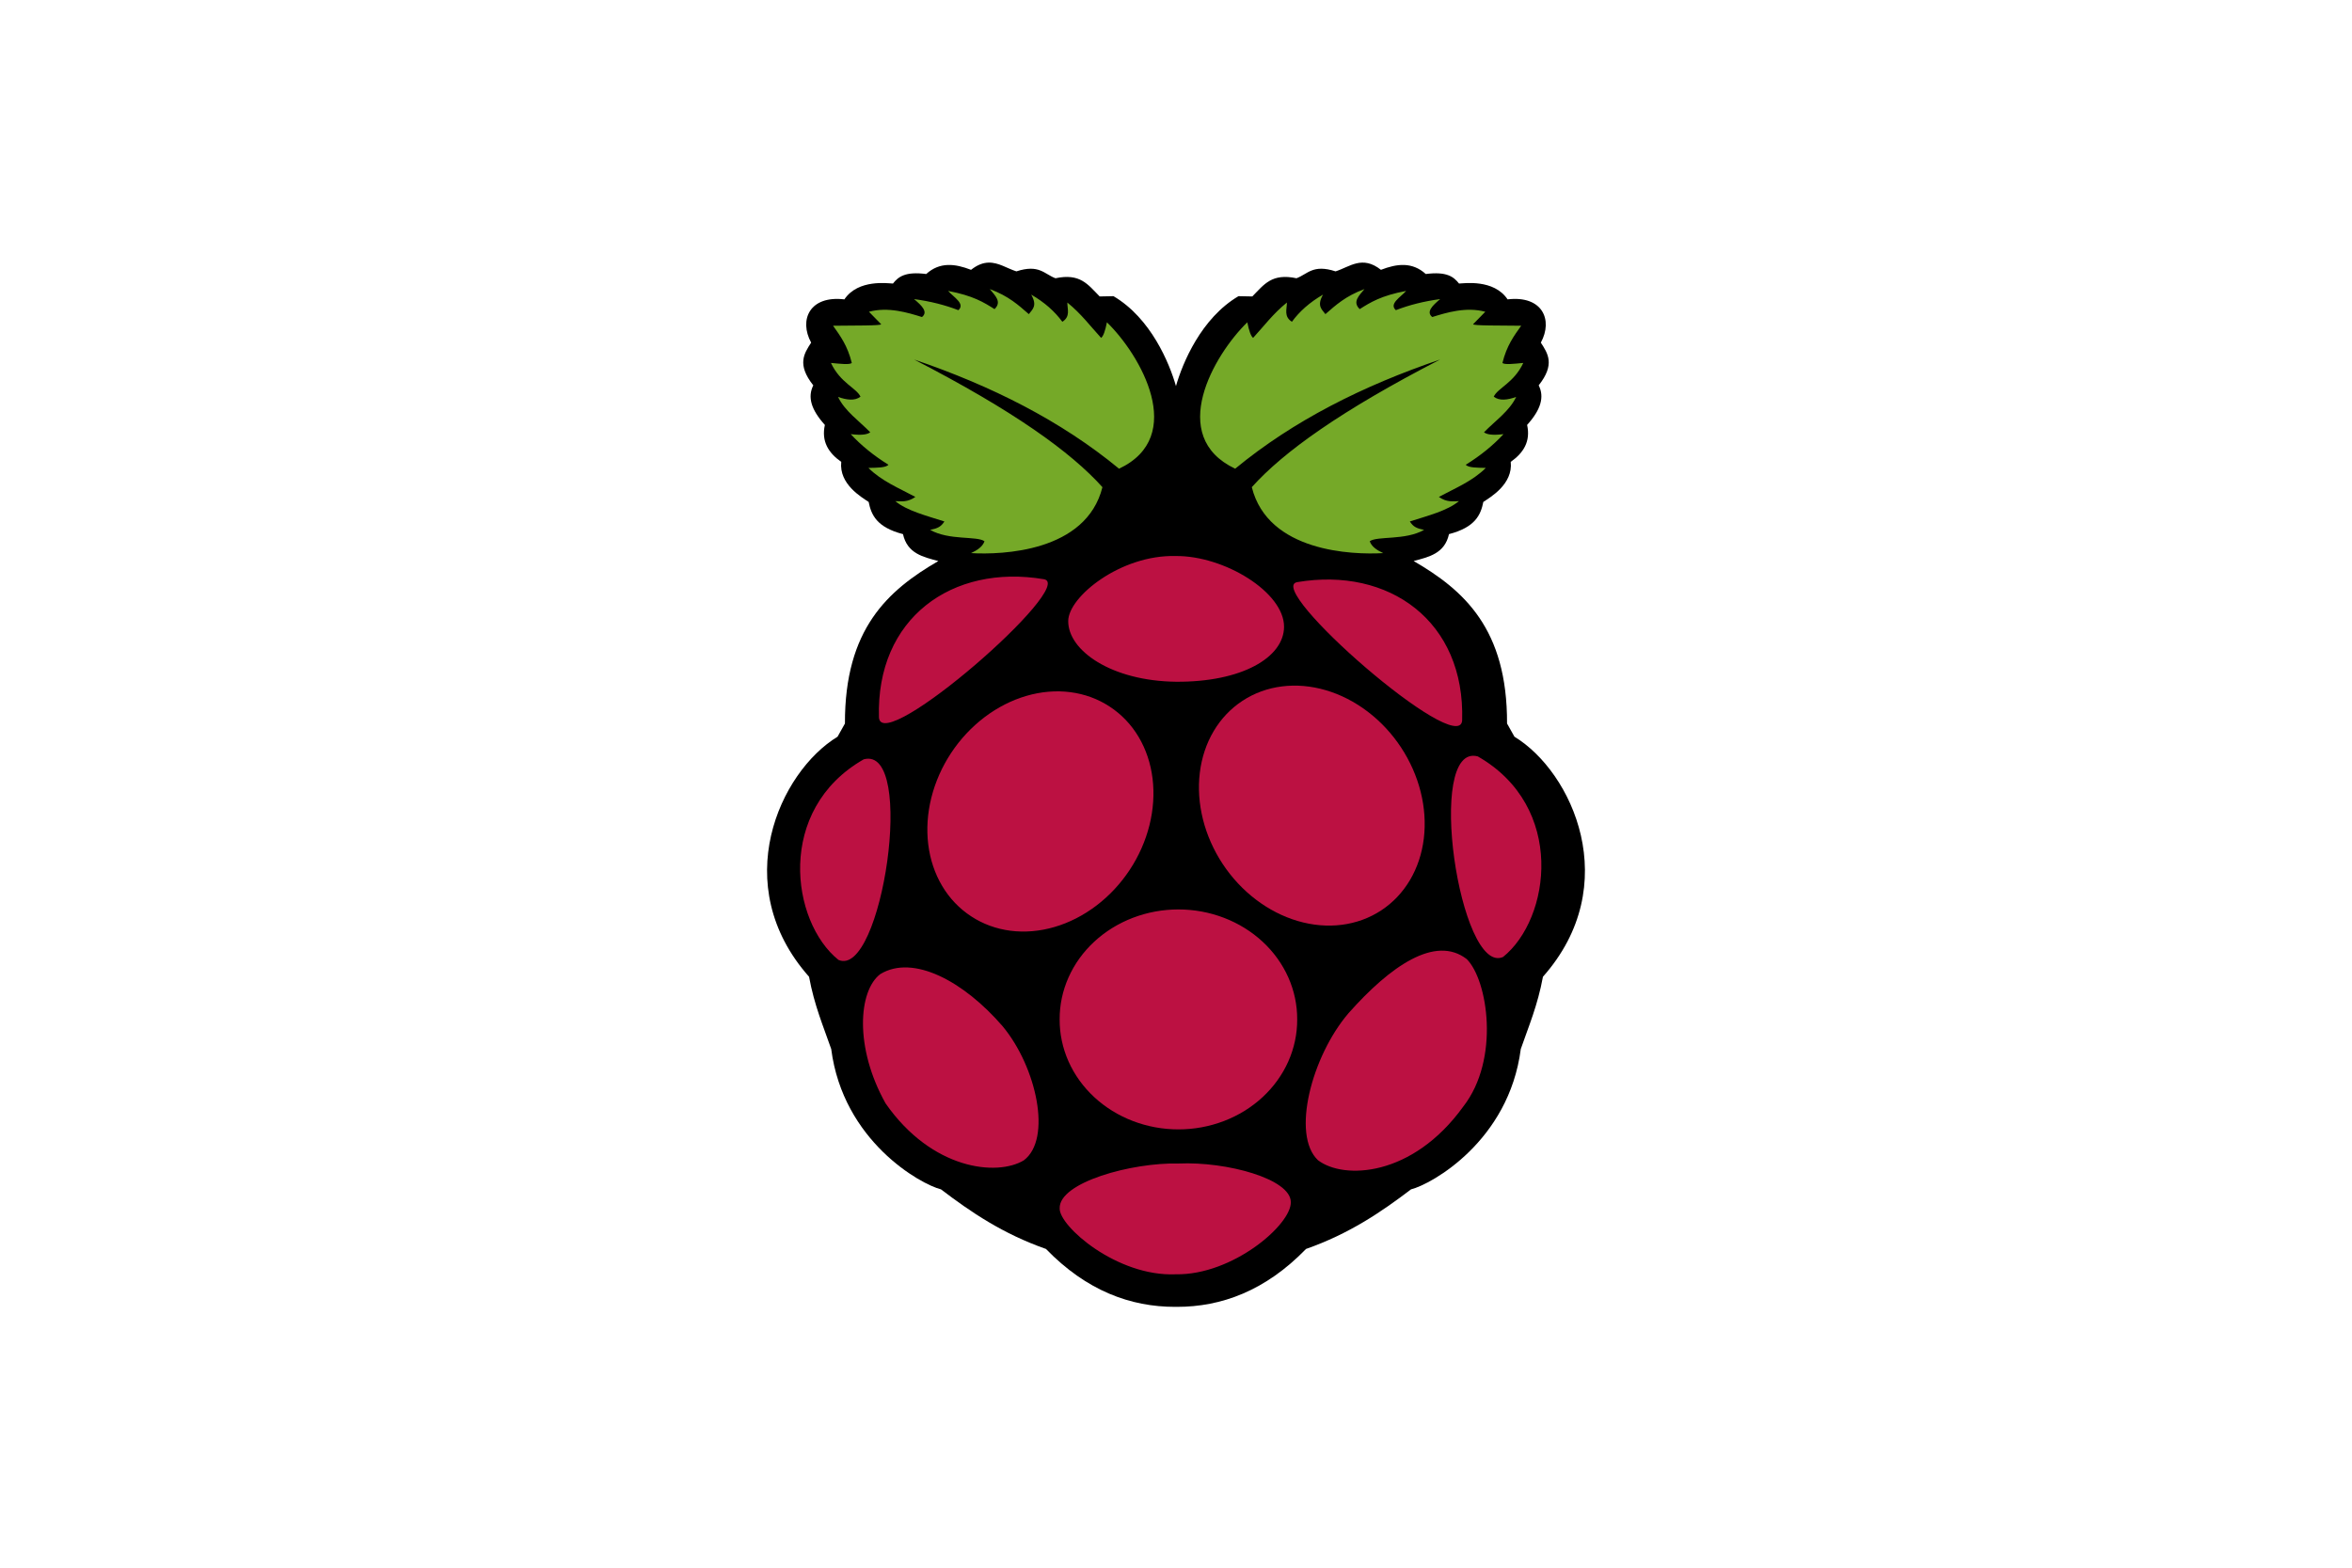
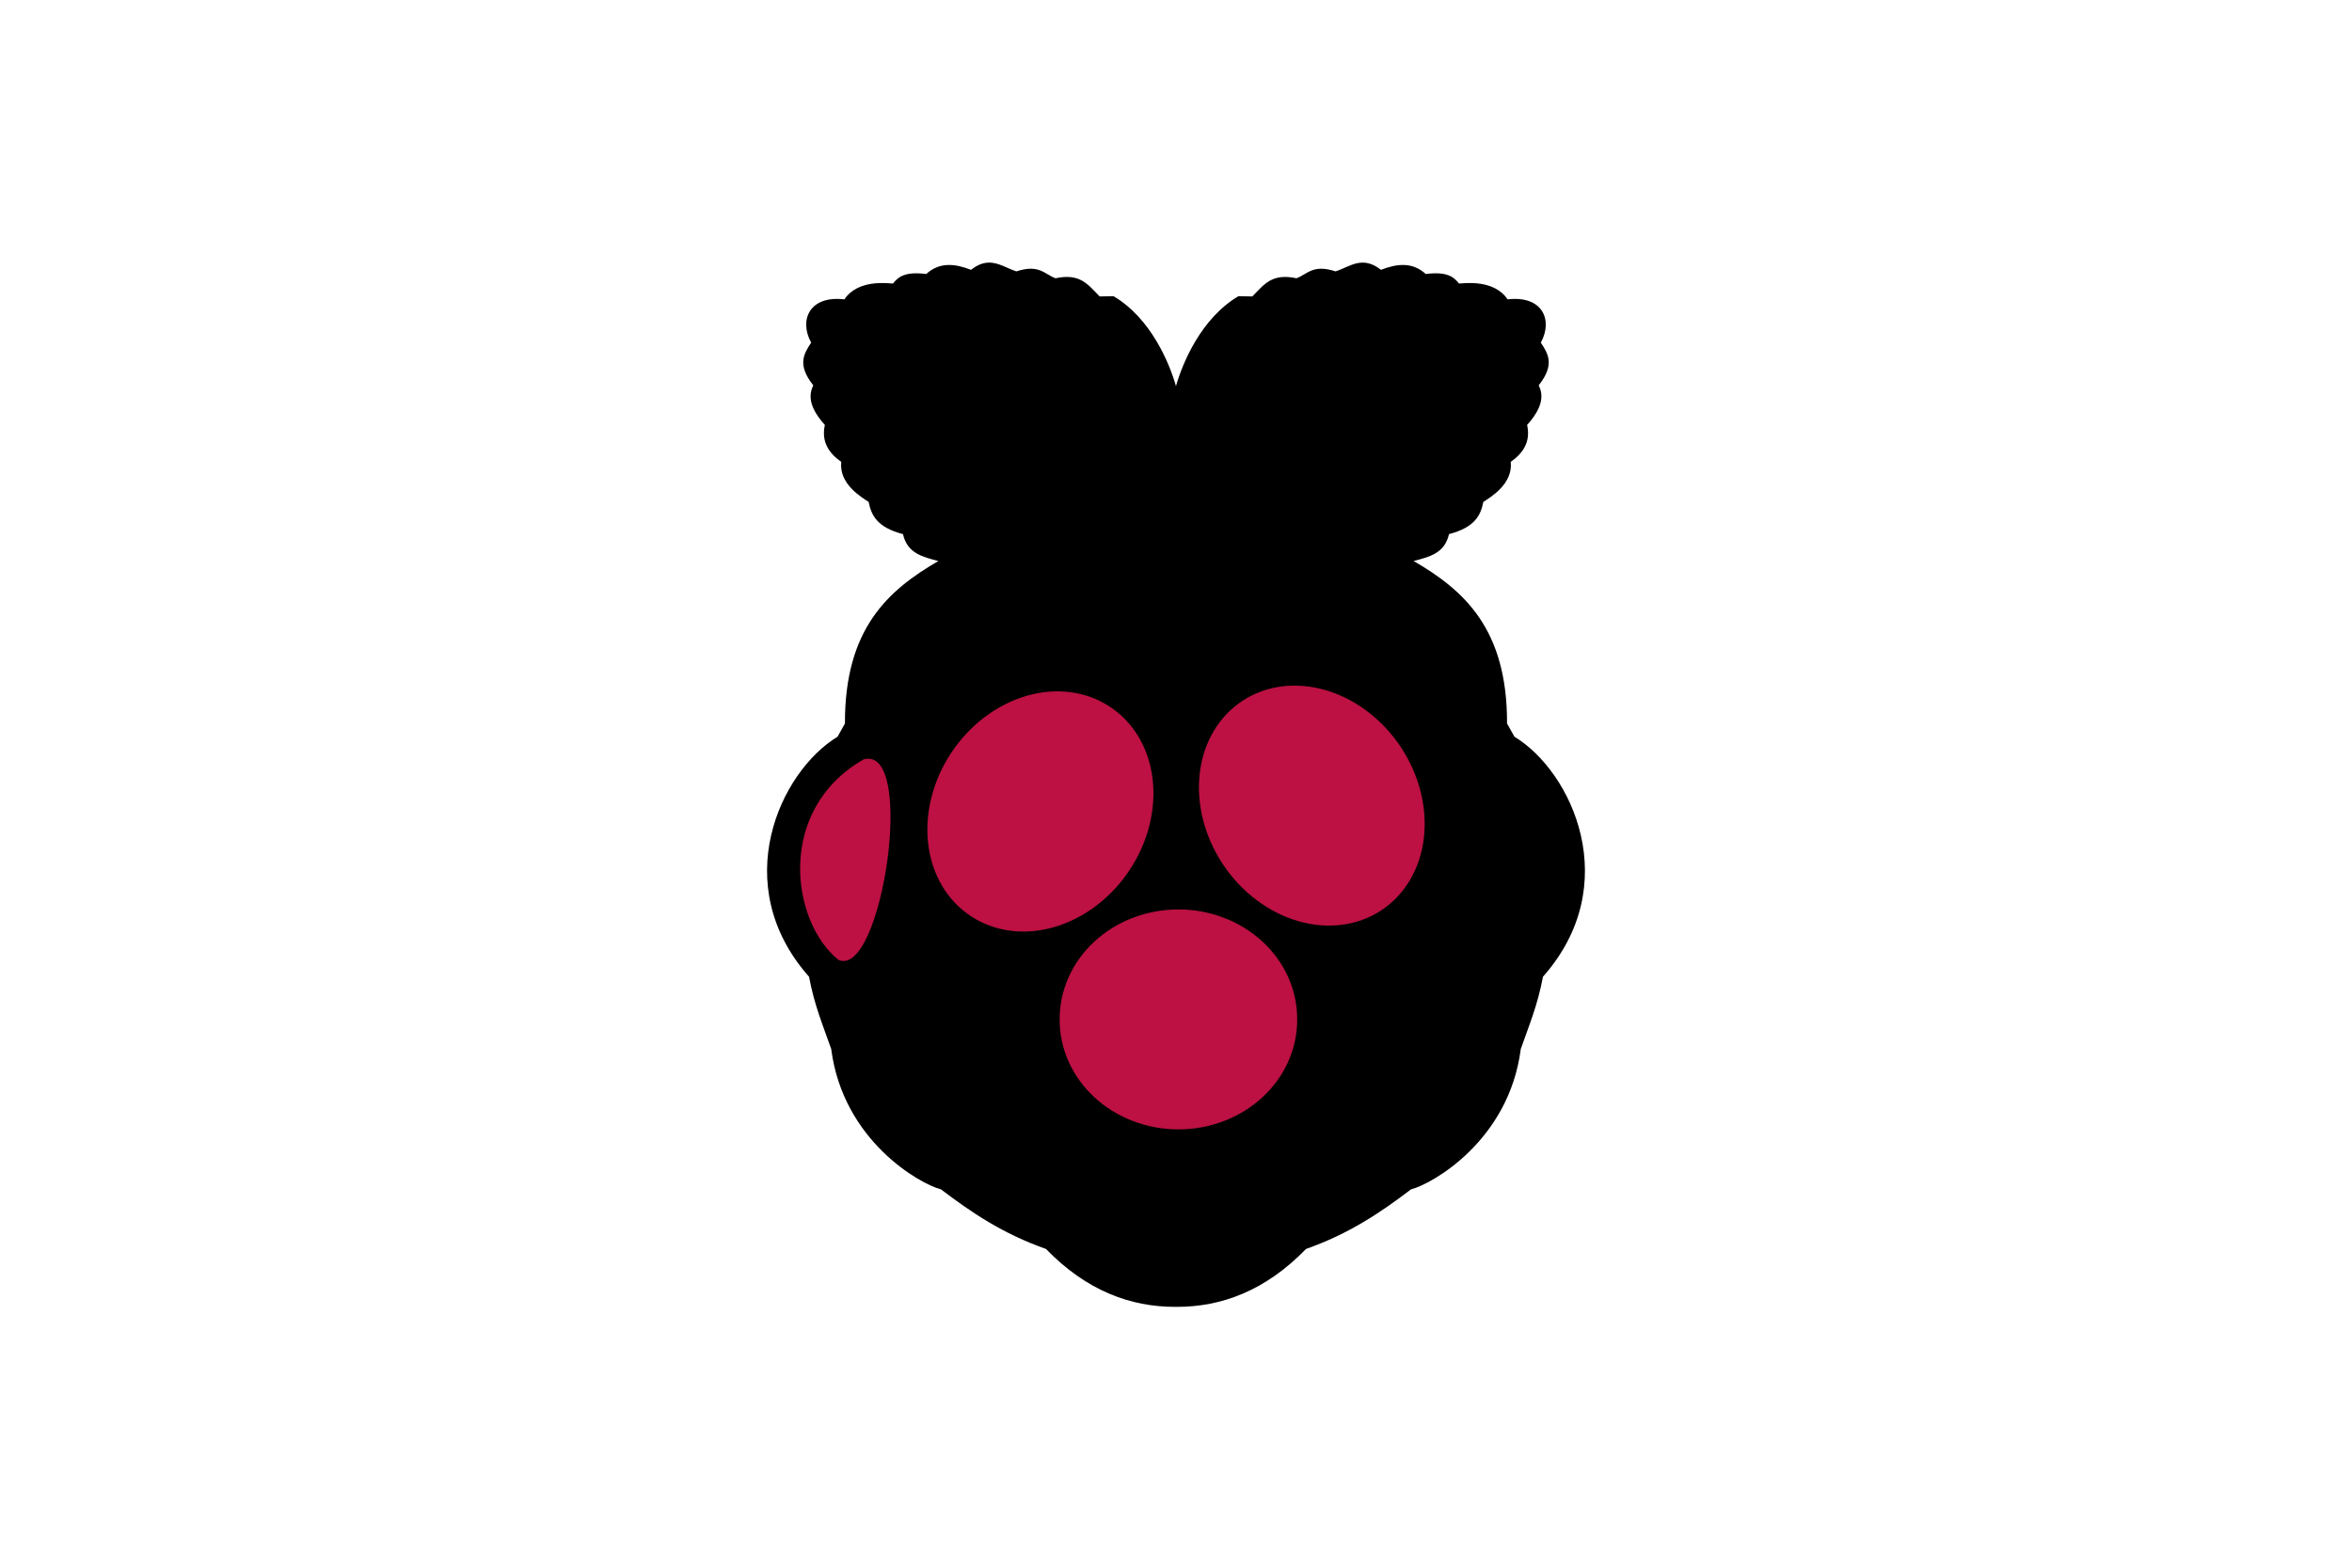
<svg xmlns="http://www.w3.org/2000/svg" width="1201" height="801" viewBox="0 0 1201 801" fill="none">
  <path d="M504.734 134.127C502.037 134.21 499.133 135.207 495.839 137.806C487.769 134.694 479.944 133.613 472.947 139.948C462.143 138.547 458.631 141.439 455.971 144.815C453.599 144.766 438.222 142.377 431.171 152.896C413.449 150.799 407.849 163.319 414.195 174.994C410.576 180.597 406.825 186.133 415.289 196.814C412.295 202.763 414.151 209.216 421.204 217.026C419.343 225.389 423.001 231.289 429.564 235.888C428.337 247.332 440.059 253.985 443.559 256.357C444.903 263.025 447.704 269.317 461.093 272.796C463.302 282.734 471.348 284.45 479.141 286.536C453.386 301.506 431.3 321.203 431.45 369.532L427.678 376.262C398.147 394.22 371.578 451.94 413.124 498.856C415.838 513.542 420.39 524.09 424.442 535.765C430.503 582.808 470.059 604.836 480.492 607.441C495.781 619.086 512.064 630.136 534.098 637.876C554.869 659.299 577.373 667.464 599.999 667.45C600.331 667.45 600.668 667.454 601.001 667.45C623.627 667.464 646.129 659.3 666.901 637.876C688.935 630.136 705.218 619.086 720.507 607.441C730.94 604.836 770.496 582.808 776.557 535.765C780.609 524.09 785.161 513.542 787.875 498.856C829.421 451.937 802.852 394.213 773.321 376.254L769.543 369.526C769.693 321.2 747.607 301.503 721.853 286.529C729.645 284.444 737.692 282.728 739.899 272.79C753.289 269.31 756.091 263.018 757.434 256.35C760.935 253.98 772.656 247.325 771.429 235.881C777.991 231.282 781.651 225.382 779.789 217.02C786.842 209.21 788.698 202.756 785.704 196.807C794.169 186.13 790.414 180.595 786.799 174.992C793.141 163.317 787.544 150.797 769.817 152.894C762.768 142.375 747.395 144.764 745.018 144.813C742.358 141.437 738.848 138.545 728.043 139.947C721.046 133.611 713.222 134.692 705.151 137.804C695.569 130.242 689.227 136.304 681.984 138.595C670.382 134.805 667.73 139.997 662.029 142.112C649.376 139.438 645.531 145.26 639.465 151.404L632.41 151.264C613.325 162.51 603.844 185.411 600.484 197.185C597.122 185.409 587.663 162.508 568.582 151.264L561.526 151.404C555.453 145.26 551.608 139.438 538.955 142.112C533.254 139.997 530.609 134.805 518.999 138.595C514.246 137.092 509.873 133.965 504.725 134.125L504.734 134.127Z" fill="black" />
-   <path d="M466.739 183.605C517.372 209.709 546.807 230.826 562.933 248.81C554.674 281.909 511.594 283.419 495.841 282.491C499.066 280.99 501.758 279.191 502.712 276.429C498.759 273.619 484.743 276.133 474.959 270.635C478.718 269.857 480.476 269.098 482.234 266.324C472.989 263.376 463.032 260.835 457.175 255.951C460.336 255.99 463.287 256.658 467.414 253.795C459.134 249.333 450.298 245.797 443.434 238.977C447.715 238.871 452.33 238.934 453.672 237.36C446.094 232.665 439.7 227.443 434.407 221.732C440.398 222.455 442.928 221.833 444.377 220.789C438.648 214.921 431.397 209.967 427.94 202.736C432.389 204.27 436.458 204.857 439.392 202.602C437.445 198.21 429.105 195.62 424.303 185.357C428.986 185.812 433.953 186.379 434.946 185.357C432.773 176.502 429.043 171.523 425.385 166.365C435.408 166.216 450.593 166.404 449.905 165.557L443.708 159.225C453.498 156.589 463.515 159.648 470.787 161.919C474.053 159.343 470.729 156.085 466.745 152.759C475.065 153.869 482.583 155.782 489.378 158.417C493.009 155.138 487.021 151.86 484.124 148.582C496.977 151.02 502.423 154.447 507.835 157.877C511.762 154.114 508.06 150.916 505.41 147.639C515.102 151.229 520.093 155.863 525.349 160.437C527.131 158.033 529.876 156.271 526.562 150.468C533.443 154.435 538.625 159.108 542.459 164.345C546.717 161.634 544.995 157.926 545.019 154.51C552.17 160.327 556.708 166.518 562.263 172.562C563.382 171.748 564.362 168.984 565.227 164.614C582.288 181.165 606.394 222.854 571.424 239.383C541.662 214.837 506.118 196.996 466.729 183.612L466.739 183.605ZM735.393 183.605C684.767 209.712 655.333 230.822 639.207 248.81C647.466 281.909 690.546 283.419 706.299 282.491C703.074 280.99 700.382 279.191 699.428 276.429C703.381 273.619 717.396 276.133 727.181 270.635C723.422 269.857 721.664 269.098 719.906 266.324C729.151 263.376 739.108 260.835 744.965 255.951C741.804 255.99 738.853 256.658 734.726 253.795C743.006 249.333 751.841 245.797 758.706 238.977C754.425 238.871 749.81 238.934 748.468 237.36C756.046 232.665 762.44 227.443 767.733 221.732C761.742 222.455 759.212 221.833 757.764 220.789C763.492 214.921 770.743 209.967 774.2 202.736C769.751 204.27 765.682 204.857 762.748 202.602C764.694 198.21 773.035 195.62 777.837 185.357C773.154 185.812 768.187 186.379 767.194 185.357C769.371 176.498 773.101 171.519 776.758 166.361C766.736 166.213 751.551 166.401 752.239 165.553L758.436 159.222C748.646 156.586 738.629 159.645 731.357 161.916C728.091 159.339 731.414 156.082 735.398 152.755C727.079 153.866 719.56 155.778 712.765 158.413C709.135 155.135 715.123 151.857 718.02 148.579C705.167 151.017 699.721 154.443 694.309 157.874C690.382 154.111 694.084 150.912 696.733 147.636C687.042 151.225 682.05 155.86 676.795 160.434C675.013 158.03 672.268 156.267 675.582 150.465C668.701 154.431 663.518 159.105 659.684 164.341C655.427 161.63 657.148 157.923 657.125 154.506C649.974 160.323 645.435 166.514 639.881 172.558C638.762 171.744 637.781 168.981 636.916 164.61C619.856 181.162 595.749 222.85 630.719 239.38C660.466 214.829 696.008 196.989 735.4 183.605L735.393 183.605Z" fill="#75A928" />
  <path d="M662.383 520.647C662.418 528.012 660.875 535.31 657.843 542.123C654.81 548.937 650.349 555.131 644.713 560.35C639.078 565.569 632.381 569.71 625.005 572.536C617.63 575.361 609.722 576.816 601.735 576.816C593.748 576.816 585.84 575.361 578.465 572.536C571.089 569.71 564.392 565.569 558.757 560.35C553.121 555.131 548.66 548.937 545.627 542.123C542.595 535.31 541.052 528.012 541.087 520.647C541.052 513.282 542.595 505.984 545.627 499.17C548.66 492.357 553.121 486.163 558.757 480.944C564.392 475.725 571.089 471.584 578.465 468.758C585.84 465.932 593.748 464.478 601.735 464.478C609.722 464.478 617.63 465.932 625.005 468.758C632.381 471.584 639.078 475.725 644.713 480.944C650.349 486.163 654.81 492.357 657.843 499.17C660.875 505.984 662.418 513.282 662.383 520.647ZM566.642 360.888C572.634 364.794 577.651 370.052 581.408 376.36C585.164 382.668 587.586 389.903 588.534 397.651C589.481 405.399 588.937 413.507 586.932 421.512C584.927 429.517 581.5 437.261 576.848 444.301C572.196 451.341 566.409 457.539 559.82 462.541C553.23 467.542 545.967 471.248 538.446 473.447C530.925 475.646 523.294 476.295 515.989 475.357C508.684 474.418 501.849 471.91 495.875 467.977C489.884 464.071 484.866 458.813 481.11 452.505C477.353 446.197 474.932 438.962 473.984 431.214C473.036 423.466 473.58 415.358 475.585 407.353C477.591 399.349 481.017 391.604 485.67 384.564C490.322 377.524 496.108 371.326 502.698 366.325C509.287 361.323 516.55 357.617 524.071 355.418C531.592 353.219 539.224 352.57 546.529 353.509C553.833 354.447 560.668 356.955 566.642 360.888Z" fill="#BC1142" />
  <path d="M634.469 357.907C622.401 365.813 614.556 379.037 612.658 394.67C610.76 410.302 614.966 427.062 624.35 441.263C633.735 455.464 647.528 465.942 662.697 470.393C677.866 474.844 693.168 472.903 705.236 464.997C717.304 457.09 725.149 443.866 727.047 428.234C728.945 412.602 724.739 395.842 715.355 381.641C705.97 367.44 692.176 356.961 677.008 352.51C661.839 348.059 646.537 350.001 634.469 357.907ZM441.046 387.806C468.177 380.533 450.205 500.05 428.13 490.244C403.846 470.713 396.025 413.514 441.046 387.806Z" fill="#BC1142" />
-   <path d="M754.588 386.315C727.454 379.045 745.429 498.567 767.504 488.76C791.787 469.227 799.608 412.024 754.588 386.315ZM662.404 297.313C709.227 289.407 748.188 317.225 746.615 367.998C745.075 387.462 645.153 300.211 662.404 297.313ZM533.036 295.822C486.21 287.916 447.253 315.741 448.825 366.509C450.365 385.972 550.287 298.721 533.036 295.822ZM600.294 283.982C572.349 283.255 545.529 304.723 545.464 317.174C545.386 332.304 567.559 347.795 600.484 348.188C634.109 348.429 655.564 335.788 655.672 320.175C655.795 302.484 625.092 283.709 600.294 283.982ZM602.001 594.239C626.366 593.175 659.059 602.086 659.123 613.908C659.527 625.387 629.473 651.323 600.385 650.821C570.26 652.121 540.72 626.145 541.107 617.141C540.656 603.94 577.788 593.633 602.001 594.239ZM512.008 524.178C529.355 545.077 537.262 581.794 522.785 592.617C509.09 600.879 475.831 597.477 452.192 563.516C436.249 535.02 438.304 506.022 449.498 497.504C466.237 487.306 492.099 501.08 512.008 524.178ZM688.522 517.554C669.754 539.537 659.303 579.633 672.994 592.547C686.085 602.579 721.228 601.177 747.187 565.157C766.037 540.966 759.721 500.565 748.954 489.836C732.96 477.465 709.999 493.298 688.522 517.548V517.554Z" fill="#BC1142" />
</svg>